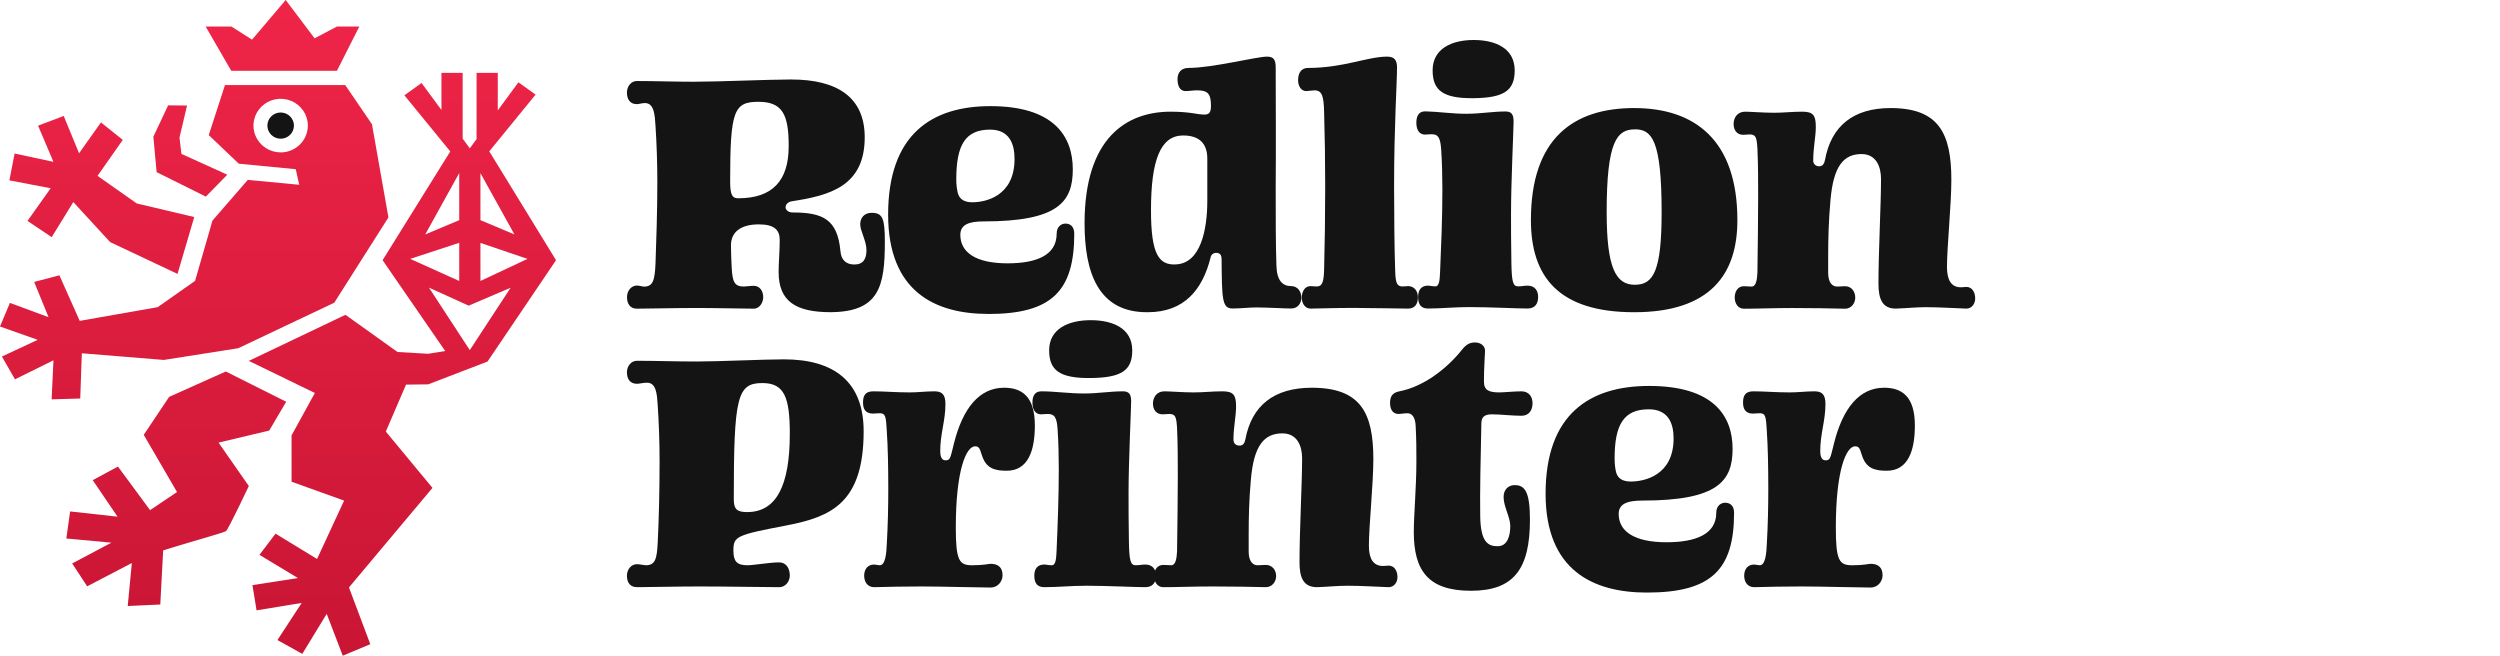
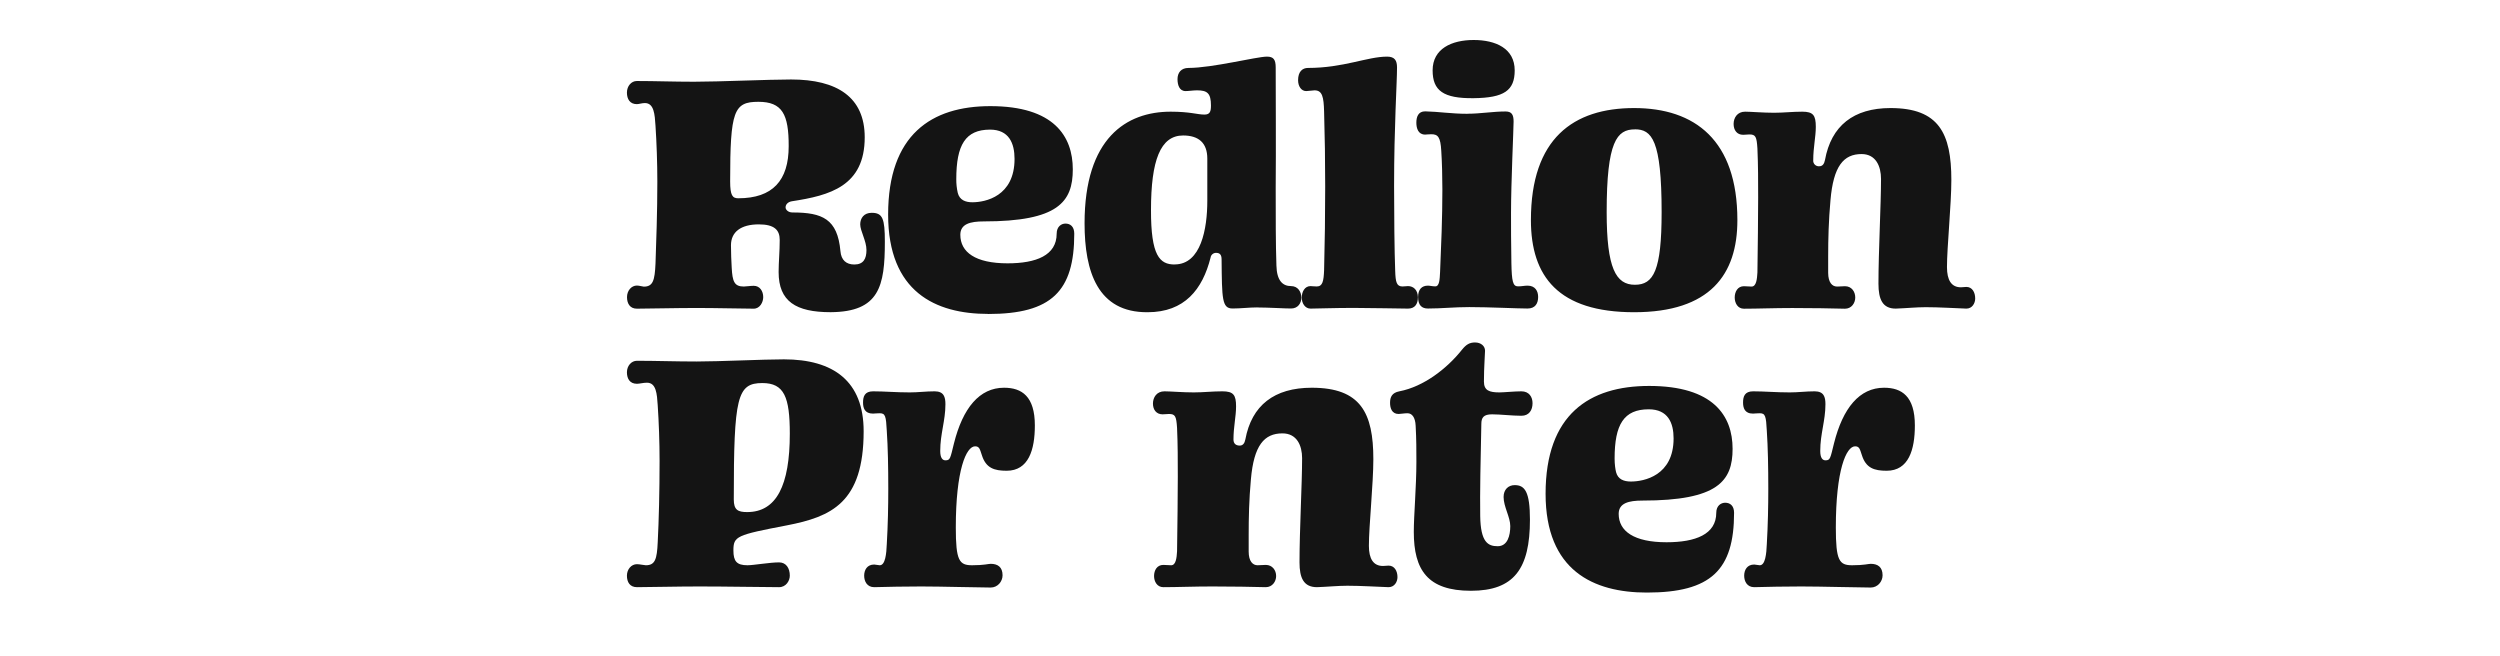
<svg xmlns="http://www.w3.org/2000/svg" width="183" height="48" viewBox="0 0 183 48" fill="none">
-   <path d="M3.709 13.78L0.687 13.203L1.07 11.239L3.911 11.847L2.787 9.197L4.665 8.49L5.788 11.221L7.388 8.96L8.987 10.239L7.14 12.874L10.011 14.894L14.219 15.888L12.995 20.05L8.06 17.721L5.365 14.79L3.785 17.36L2.012 16.171L3.709 13.78ZM15.067 14.392L16.639 12.787L13.28 11.265L13.139 10.066L13.692 7.725L12.308 7.711L11.225 10.008L11.465 12.6L15.067 14.392ZM24.662 5.184L26.302 1.943H24.662L23.028 2.806L20.914 0L18.449 2.902L16.938 1.943H15.055L16.929 5.184H24.662ZM19.707 31.517L20.949 29.409L16.528 27.193L12.382 29.05L10.522 31.831L12.958 36.017L10.985 37.342L8.634 34.153L6.787 35.146L8.604 37.821L5.133 37.437L4.856 39.418L8.152 39.724L5.284 41.246L6.381 42.919L9.65 41.213L9.35 44.36L11.734 44.25L11.944 40.287C13.302 39.842 16.402 38.995 16.545 38.878C16.724 38.73 18.214 35.577 18.214 35.577L15.997 32.399L19.707 31.517ZM3.778 29.232L3.914 26.373L1.098 27.766L0.139 26.097L2.757 24.875L0 23.901L0.725 22.172L3.555 23.218L2.5 20.638L4.347 20.151L5.835 23.488L11.544 22.483L14.28 20.558L15.552 16.148L18.138 13.167L21.901 13.526L21.649 12.385L17.48 11.983L15.28 9.888L16.468 6.229H25.273L27.228 9.094L28.433 15.914L24.469 22.158L17.435 25.491L11.991 26.347L5.99 25.86L5.874 29.172L3.778 29.232ZM22.534 9.192C22.534 8.804 22.417 8.425 22.198 8.102C21.979 7.779 21.669 7.528 21.305 7.38C20.941 7.232 20.541 7.193 20.155 7.269C19.77 7.345 19.415 7.532 19.137 7.806C18.859 8.081 18.669 8.431 18.593 8.811C18.516 9.192 18.556 9.586 18.706 9.945C18.857 10.303 19.112 10.61 19.439 10.825C19.767 11.041 20.151 11.156 20.545 11.156C21.072 11.156 21.578 10.949 21.951 10.581C22.323 10.214 22.534 9.715 22.534 9.195V9.192ZM40.701 19.046L35.687 26.464L31.345 28.134L29.721 28.155L28.242 31.59L31.657 35.713L25.544 43L27.105 47.154L25.09 47.997L23.915 44.934L22.128 47.864L20.308 46.851L22.084 44.136L18.78 44.676L18.479 42.831L21.809 42.314L18.993 40.615L20.169 39.063L23.208 40.918L25.188 36.645L21.342 35.262V31.87L23.048 28.767L18.214 26.416L25.287 23.044L29.1 25.767L31.345 25.896L32.588 25.694L28.005 19.046L32.96 11.085L29.602 6.976L30.858 6.075L32.314 8.049V5.335H33.867V10.148L34.389 10.856L34.885 10.184V5.335H36.438V8.079L37.949 6.025L39.205 6.926L35.815 11.078L40.701 19.046ZM35.168 16.115L37.657 17.162L35.168 12.673V16.115ZM31.127 17.162L33.615 16.115V12.667L31.127 17.162ZM30.025 18.95L33.615 20.568V17.774L30.025 18.95ZM37.38 21.06L34.305 22.374L31.4 21.054L34.389 25.628L37.38 21.06ZM38.611 18.95L35.168 17.781V20.568L38.611 18.95Z" fill="url(#paint0_linear_8229_18384)" />
-   <path d="M20.544 10.153C21.081 10.153 21.517 9.724 21.517 9.194C21.517 8.665 21.081 8.235 20.544 8.235C20.008 8.235 19.572 8.665 19.572 9.194C19.572 9.724 20.008 10.153 20.544 10.153Z" fill="#141414" />
  <path d="M63.425 18.302C63.425 17.64 62.968 16.899 62.968 16.424C62.968 15.975 63.236 15.578 63.807 15.578C64.612 15.578 64.771 16 64.771 17.694C64.771 20.947 64.37 22.829 60.802 22.852C58.254 22.852 56.995 22.058 56.995 19.915C56.995 19.202 57.075 18.408 57.075 17.562C57.075 16.848 56.699 16.424 55.546 16.424C54.233 16.424 53.507 16.979 53.507 17.958C53.507 18.455 53.534 19.175 53.561 19.599C53.615 20.603 53.749 20.974 54.446 20.974C54.58 20.974 54.95 20.921 55.171 20.921C55.626 20.921 55.868 21.318 55.868 21.749C55.868 22.12 55.626 22.595 55.171 22.595C54.446 22.595 52.409 22.544 50.987 22.544C49.511 22.544 47.34 22.595 46.621 22.595C46.117 22.595 45.897 22.226 45.897 21.749C45.897 21.272 46.22 20.902 46.621 20.902C46.789 20.902 47.051 20.982 47.125 20.982C47.797 20.982 47.929 20.533 47.983 19.289C48.037 17.729 48.117 15.533 48.117 13.31C48.117 11.883 48.063 10.454 47.983 9.211C47.929 8.365 47.875 7.544 47.205 7.544C46.99 7.544 46.776 7.623 46.614 7.623C46.111 7.623 45.891 7.254 45.891 6.777C45.891 6.3 46.213 5.93 46.614 5.93C47.958 5.93 49.301 5.983 50.799 5.983C52.646 5.983 56.243 5.818 57.907 5.818C61.285 5.818 63.297 7.115 63.297 10.051C63.297 13.622 60.75 14.309 57.961 14.733C57.665 14.786 57.504 14.972 57.504 15.182C57.504 15.348 57.692 15.553 58.008 15.553C60.206 15.553 61.305 16.028 61.52 18.383C61.574 19.046 61.949 19.362 62.539 19.362C63.209 19.361 63.425 18.937 63.425 18.302ZM55.512 7.452C53.715 7.452 53.447 8.115 53.447 13.271C53.447 14.303 53.615 14.514 54.038 14.514C56.557 14.514 57.732 13.218 57.732 10.705C57.739 8.357 57.259 7.452 55.512 7.452ZM72.334 22.979C68.472 22.979 65.011 21.366 65.011 15.705C65.011 9.859 68.177 7.769 72.495 7.769C77.135 7.769 78.529 9.965 78.529 12.398C78.529 14.78 77.456 16.207 72.012 16.207C71.019 16.207 70.296 16.393 70.296 17.186C70.296 18.456 71.395 19.276 73.755 19.276C75.847 19.276 77.348 18.695 77.348 17.107C77.348 16.578 77.697 16.366 77.993 16.366C78.341 16.366 78.636 16.578 78.636 17.107C78.636 21.318 76.974 22.984 72.334 22.984V22.979ZM70 13.112C69.997 13.45 70.033 13.787 70.108 14.117C70.242 14.647 70.672 14.806 71.18 14.806C72.119 14.806 74.265 14.382 74.265 11.631C74.265 10.493 73.862 9.488 72.467 9.488C70.672 9.493 70 10.599 70 13.117V13.112ZM92.049 22.502C91.431 22.502 90.842 22.582 90.224 22.582C89.447 22.582 89.447 21.895 89.42 18.985C89.42 18.642 89.287 18.509 89.018 18.509C88.92 18.508 88.825 18.542 88.751 18.605C88.676 18.668 88.628 18.756 88.615 18.852C88.026 21.186 86.711 22.855 84.003 22.855C80.356 22.882 79.39 19.892 79.39 16.348C79.39 10.106 82.448 8.175 85.692 8.175C87.114 8.175 87.65 8.387 88.16 8.387C88.562 8.387 88.642 8.175 88.642 7.724C88.642 6.825 88.375 6.613 87.623 6.613C87.354 6.613 87.007 6.667 86.783 6.667C86.328 6.667 86.194 6.217 86.194 5.793C86.194 5.318 86.463 4.973 86.998 4.973C88.741 4.973 91.987 4.145 92.738 4.145C93.22 4.145 93.381 4.357 93.381 4.938C93.381 7.187 93.408 10.735 93.381 13.748C93.381 15.864 93.381 17.9 93.434 19.435C93.461 20.546 93.891 20.942 94.507 20.942C95.011 20.942 95.258 21.366 95.258 21.788C95.258 22.186 95.016 22.582 94.507 22.582C94.113 22.587 92.857 22.507 92.049 22.507V22.502ZM85.987 19.356C87.918 19.356 88.375 16.737 88.375 14.7V11.61C88.375 10.45 87.73 9.917 86.604 9.917C84.941 9.917 84.253 11.739 84.253 15.366C84.244 18.726 84.888 19.361 85.987 19.361V19.356ZM95.288 21.788C95.288 21.366 95.503 20.942 95.931 20.942C95.985 20.942 96.173 20.969 96.388 20.969C96.818 20.969 96.892 20.573 96.924 19.778C96.978 17.716 97.004 15.705 97.004 13.65C97.004 11.828 96.978 9.973 96.924 8.175C96.897 7.09 96.791 6.613 96.227 6.613C96.093 6.613 95.772 6.667 95.611 6.667C95.261 6.667 95.02 6.323 95.02 5.872C95.02 5.238 95.342 4.973 95.745 4.973C98.346 4.973 100.089 4.145 101.536 4.145C102.101 4.145 102.262 4.437 102.262 4.938C102.262 6.076 102.047 9.225 102.047 13.615C102.047 15.732 102.074 18.403 102.128 19.831C102.154 20.659 102.235 20.969 102.663 20.969C102.798 20.969 102.986 20.942 103.066 20.942C103.469 20.942 103.79 21.234 103.79 21.77C103.79 22.247 103.575 22.59 103.066 22.59C102.477 22.59 100.358 22.539 99.07 22.539C97.703 22.539 96.334 22.59 95.931 22.59C95.528 22.59 95.288 22.193 95.288 21.794V21.788ZM107.417 8.325C108.382 8.325 109.264 8.16 110.206 8.16C110.661 8.16 110.795 8.398 110.795 8.9C110.795 9.428 110.607 13.372 110.607 15.593C110.607 16.28 110.607 18.105 110.634 19.27C110.661 20.594 110.742 20.962 111.118 20.962C111.386 20.962 111.6 20.909 111.815 20.909C112.379 20.909 112.592 21.307 112.592 21.737C112.592 22.214 112.379 22.584 111.815 22.584C111.091 22.584 108.999 22.479 107.551 22.479C106.451 22.479 105.513 22.584 104.529 22.584C104.072 22.584 103.805 22.347 103.805 21.737C103.805 21.182 104.072 20.909 104.529 20.909C104.663 20.909 104.849 20.962 105.064 20.962C105.36 20.962 105.387 20.487 105.414 19.904C105.494 18.026 105.582 15.937 105.582 13.874C105.582 12.921 105.555 11.886 105.501 11.043C105.447 10.038 105.259 9.826 104.776 9.826C104.562 9.826 104.401 9.852 104.321 9.852C103.817 9.852 103.677 9.402 103.677 8.979C103.677 8.557 103.812 8.151 104.321 8.151C105.298 8.171 106.236 8.33 107.417 8.33V8.325ZM110.876 5.15C110.876 6.631 110.099 7.161 107.872 7.187C105.645 7.214 104.868 6.631 104.868 5.15C104.868 3.564 106.263 2.928 107.872 2.928C109.481 2.928 110.876 3.542 110.876 5.155V5.15ZM119.619 22.855C114.068 22.855 112.063 20.237 112.063 16.109C112.063 10.132 115.173 7.91 119.619 7.91C124.066 7.91 127.176 10.265 127.176 16.109C127.182 20.101 125.171 22.855 119.619 22.855ZM119.673 9.47C118.358 9.47 117.608 10.344 117.608 15.528C117.608 19.629 118.279 20.845 119.673 20.845C121.04 20.845 121.631 19.813 121.631 15.528C121.631 10.235 120.907 9.466 119.673 9.466V9.47ZM134.463 20.977C134.544 20.977 134.947 20.951 135.054 20.951C135.536 20.951 135.805 21.348 135.805 21.779C135.805 22.176 135.536 22.598 135.054 22.598C134.089 22.572 132.613 22.547 131.192 22.547C129.877 22.547 128.643 22.598 127.653 22.598C127.196 22.598 126.981 22.176 126.981 21.779C126.981 21.356 127.196 20.951 127.653 20.951C127.731 20.951 128.134 20.977 128.215 20.977C128.564 20.977 128.616 20.422 128.643 19.945C128.67 17.777 128.697 16.056 128.697 14.47C128.697 13.252 128.697 12.09 128.643 10.873C128.59 10 128.509 9.841 128.054 9.841C127.92 9.841 127.758 9.867 127.597 9.867C127.142 9.867 126.9 9.523 126.9 9.074C126.9 8.625 127.169 8.175 127.74 8.175C128.143 8.175 129.083 8.254 129.859 8.254C130.556 8.254 131.202 8.175 131.924 8.175C132.729 8.175 132.917 8.44 132.917 9.286C132.917 10.026 132.729 10.793 132.729 11.719C132.721 11.78 132.728 11.841 132.749 11.899C132.769 11.957 132.802 12.01 132.846 12.053C132.89 12.097 132.944 12.13 133.002 12.15C133.061 12.17 133.124 12.177 133.185 12.169C133.399 12.169 133.533 12.004 133.587 11.719C134.043 9.206 135.679 7.91 138.387 7.91C141.927 7.91 142.839 9.761 142.839 13.175C142.839 14.973 142.518 18.094 142.518 19.549C142.518 20.502 142.839 21.03 143.537 21.03C143.618 21.03 143.858 21.003 143.939 21.003C144.369 21.003 144.584 21.401 144.584 21.85C144.584 22.194 144.369 22.59 143.939 22.59C143.161 22.564 141.954 22.486 140.962 22.486C140.265 22.486 139.541 22.564 138.764 22.59C137.798 22.59 137.503 21.903 137.503 20.768C137.503 18.388 137.691 15.003 137.691 13.098C137.691 12.173 137.314 11.277 136.268 11.277C134.955 11.277 134.203 12.149 133.99 14.662C133.855 16.169 133.822 17.466 133.822 18.789V19.978C133.828 20.682 134.116 20.974 134.463 20.974V20.977Z" fill="#141414" />
  <path d="M57.814 31.749C57.814 29.066 57.407 28.04 55.804 28.04C53.958 28.04 53.713 29.04 53.713 36.563C53.713 37.326 54.012 37.484 54.691 37.484C56.837 37.484 57.814 35.537 57.814 31.749ZM46.624 42.981C46.108 42.981 45.891 42.613 45.891 42.14C45.891 41.666 46.217 41.298 46.624 41.298C46.814 41.298 47.167 41.377 47.276 41.377C47.955 41.377 48.091 40.93 48.145 39.693C48.227 38.115 48.281 35.958 48.281 33.748C48.281 32.328 48.227 30.908 48.145 29.671C48.091 28.829 48.036 28.014 47.357 28.014C47.086 28.014 46.814 28.093 46.624 28.093C46.108 28.093 45.891 27.725 45.891 27.251C45.891 26.778 46.217 26.409 46.624 26.409C48.036 26.409 49.422 26.462 50.997 26.462C52.654 26.462 55.886 26.304 57.38 26.304C61.019 26.304 63.219 27.909 63.219 31.565C63.219 36.8 60.856 37.826 57.597 38.457C53.903 39.167 53.686 39.246 53.686 40.298C53.686 41.087 53.93 41.377 54.718 41.377C55.153 41.377 56.348 41.166 57.027 41.166C57.543 41.166 57.814 41.587 57.814 42.14C57.814 42.508 57.543 42.981 57.027 42.981C56.022 42.981 53.143 42.929 51.187 42.929C49.612 42.929 47.412 42.981 46.624 42.981Z" fill="#141414" />
  <path d="M64.913 39.825C64.995 38.431 65.022 37.063 65.022 35.774C65.022 34.196 64.995 32.749 64.913 31.539C64.859 30.46 64.805 30.25 64.397 30.25C64.153 30.25 64.017 30.276 63.908 30.276C63.284 30.276 63.175 29.855 63.175 29.461C63.175 29.04 63.284 28.645 63.908 28.645C64.723 28.645 65.592 28.724 66.597 28.724C67.222 28.724 67.765 28.645 68.417 28.645C69.096 28.645 69.205 29.066 69.205 29.592C69.205 30.802 68.825 31.749 68.825 33.012C68.825 33.512 68.987 33.696 69.205 33.696C69.558 33.696 69.558 33.564 69.829 32.459C70.481 29.855 71.704 28.382 73.496 28.382C74.8 28.382 75.751 29.014 75.751 31.144C75.751 32.933 75.289 34.459 73.686 34.459C72.79 34.459 72.165 34.275 71.867 33.301C71.731 32.907 71.704 32.67 71.378 32.67C70.726 32.67 69.965 34.406 69.965 38.615C69.965 41.035 70.21 41.377 71.16 41.377C72.029 41.377 72.355 41.272 72.518 41.272C73.034 41.272 73.388 41.508 73.388 42.113C73.388 42.561 73.034 43.008 72.518 43.008C71.676 43.008 68.879 42.929 67.439 42.929C66.19 42.929 65.022 42.955 63.99 42.981C63.474 42.981 63.257 42.561 63.257 42.14C63.257 41.719 63.474 41.324 63.99 41.324C64.044 41.324 64.343 41.377 64.397 41.377C64.805 41.377 64.886 40.535 64.913 39.825Z" fill="#141414" />
-   <path d="M79.839 23.437C81.469 23.437 82.881 24.042 82.881 25.647C82.881 27.12 82.094 27.646 79.839 27.672C77.585 27.698 76.797 27.12 76.797 25.647C76.797 24.068 78.21 23.437 79.839 23.437ZM76.227 28.645C77.232 28.645 78.183 28.803 79.378 28.803C80.355 28.803 81.252 28.645 82.202 28.645C82.664 28.645 82.8 28.882 82.8 29.382C82.8 29.908 82.61 33.827 82.61 36.037C82.61 36.721 82.61 38.536 82.637 39.693C82.664 41.009 82.746 41.377 83.126 41.377C83.397 41.377 83.615 41.324 83.832 41.324C84.402 41.324 84.62 41.719 84.62 42.14C84.62 42.613 84.402 42.981 83.832 42.981C83.099 42.981 80.98 42.876 79.513 42.876C78.4 42.876 77.449 42.981 76.444 42.981C75.983 42.981 75.711 42.745 75.711 42.14C75.711 41.587 75.983 41.324 76.444 41.324C76.58 41.324 76.77 41.377 76.987 41.377C77.286 41.377 77.313 40.903 77.341 40.325C77.422 38.457 77.504 36.379 77.504 34.327C77.504 33.38 77.476 32.354 77.422 31.513C77.368 30.513 77.178 30.303 76.689 30.303C76.471 30.303 76.308 30.329 76.227 30.329C75.711 30.329 75.575 29.882 75.575 29.461C75.575 29.04 75.711 28.645 76.227 28.645Z" fill="#141414" />
  <path d="M91.403 40.377C91.403 41.087 91.702 41.377 92.055 41.377C92.136 41.377 92.544 41.351 92.653 41.351C93.141 41.351 93.413 41.745 93.413 42.166C93.413 42.561 93.141 42.981 92.653 42.981C91.675 42.955 90.181 42.929 88.741 42.929C87.41 42.929 86.161 42.981 85.156 42.981C84.694 42.981 84.477 42.561 84.477 42.166C84.477 41.745 84.694 41.351 85.156 41.351C85.238 41.351 85.645 41.377 85.727 41.377C86.08 41.377 86.134 40.825 86.161 40.351C86.188 38.194 86.215 36.484 86.215 34.906C86.215 33.696 86.215 32.538 86.161 31.328C86.107 30.46 86.025 30.303 85.564 30.303C85.428 30.303 85.265 30.329 85.102 30.329C84.64 30.329 84.396 29.987 84.396 29.54C84.396 29.093 84.667 28.645 85.238 28.645C85.645 28.645 86.596 28.724 87.383 28.724C88.09 28.724 88.741 28.645 89.475 28.645C90.29 28.645 90.48 28.908 90.48 29.75C90.48 30.487 90.29 31.25 90.29 32.17C90.29 32.486 90.48 32.617 90.751 32.617C90.969 32.617 91.104 32.459 91.159 32.17C91.621 29.671 93.277 28.382 96.021 28.382C99.606 28.382 100.529 30.224 100.529 33.617C100.529 35.406 100.203 38.51 100.203 39.956C100.203 40.903 100.529 41.429 101.235 41.429C101.317 41.429 101.561 41.403 101.643 41.403C102.077 41.403 102.295 41.798 102.295 42.245C102.295 42.587 102.077 42.981 101.643 42.981C100.855 42.955 99.633 42.876 98.628 42.876C97.922 42.876 97.189 42.955 96.401 42.981C95.423 42.981 95.124 42.297 95.124 41.166C95.124 38.799 95.314 35.432 95.314 33.538C95.314 32.617 94.934 31.723 93.875 31.723C92.544 31.723 91.783 32.591 91.566 35.09C91.43 36.589 91.403 37.878 91.403 39.194V40.377Z" fill="#141414" />
  <path d="M111.992 38.036C111.992 41.64 110.824 43.245 107.673 43.245C104.495 43.245 103.49 41.719 103.49 38.931C103.49 37.721 103.68 35.616 103.68 33.801C103.68 32.986 103.68 32.144 103.626 31.171C103.599 30.539 103.354 30.25 103.029 30.25C102.784 30.25 102.512 30.303 102.377 30.303C101.888 30.303 101.752 29.882 101.752 29.487C101.752 29.066 101.888 28.751 102.431 28.645C104.224 28.303 105.935 26.962 107.021 25.594C107.32 25.226 107.564 25.068 107.972 25.068C108.406 25.068 108.705 25.331 108.705 25.673C108.705 25.962 108.624 26.857 108.624 27.935C108.624 28.593 109.031 28.724 109.764 28.724C110.063 28.724 110.878 28.645 111.367 28.645C111.937 28.645 112.182 29.066 112.182 29.513C112.182 30.013 111.937 30.434 111.367 30.434C110.688 30.434 109.819 30.329 109.221 30.329C108.597 30.329 108.434 30.566 108.434 31.039C108.379 33.591 108.325 36.09 108.352 37.773C108.379 39.693 108.922 39.983 109.629 39.983C110.362 39.983 110.552 39.194 110.552 38.51C110.552 37.852 110.063 37.089 110.063 36.379C110.063 35.827 110.416 35.511 110.878 35.511C111.611 35.511 111.992 35.984 111.992 38.036Z" fill="#141414" />
  <path d="M126.934 37.536C126.934 41.719 125.251 43.376 120.552 43.376C116.64 43.376 113.137 41.771 113.137 36.142C113.137 30.329 116.342 28.251 120.715 28.251C125.413 28.251 126.826 30.434 126.826 32.854C126.826 35.221 125.739 36.642 120.226 36.642C119.221 36.642 118.487 36.826 118.487 37.615C118.487 38.878 119.601 39.693 121.991 39.693C124.11 39.693 125.631 39.115 125.631 37.536C125.631 37.01 125.984 36.8 126.283 36.8C126.636 36.8 126.934 37.01 126.934 37.536ZM120.687 29.961C118.868 29.961 118.189 31.065 118.189 33.564C118.189 33.985 118.243 34.353 118.297 34.564C118.433 35.09 118.868 35.248 119.384 35.248C120.334 35.248 122.507 34.827 122.507 32.091C122.507 30.96 122.1 29.961 120.687 29.961Z" fill="#141414" />
  <path d="M129.331 39.825C129.412 38.431 129.439 37.063 129.439 35.774C129.439 34.196 129.412 32.749 129.331 31.539C129.276 30.46 129.222 30.25 128.815 30.25C128.57 30.25 128.434 30.276 128.326 30.276C127.701 30.276 127.592 29.855 127.592 29.461C127.592 29.04 127.701 28.645 128.326 28.645C129.14 28.645 130.01 28.724 131.015 28.724C131.639 28.724 132.183 28.645 132.834 28.645C133.513 28.645 133.622 29.066 133.622 29.592C133.622 30.802 133.242 31.749 133.242 33.012C133.242 33.512 133.405 33.696 133.622 33.696C133.975 33.696 133.975 33.564 134.247 32.459C134.899 29.855 136.121 28.382 137.913 28.382C139.217 28.382 140.168 29.014 140.168 31.144C140.168 32.933 139.706 34.459 138.104 34.459C137.207 34.459 136.583 34.275 136.284 33.301C136.148 32.907 136.121 32.67 135.795 32.67C135.143 32.67 134.383 34.406 134.383 38.615C134.383 41.035 134.627 41.377 135.578 41.377C136.447 41.377 136.773 41.272 136.936 41.272C137.452 41.272 137.805 41.508 137.805 42.113C137.805 42.561 137.452 43.008 136.936 43.008C136.094 43.008 133.296 42.929 131.857 42.929C130.607 42.929 129.439 42.955 128.407 42.981C127.891 42.981 127.674 42.561 127.674 42.14C127.674 41.719 127.891 41.324 128.407 41.324C128.461 41.324 128.76 41.377 128.815 41.377C129.222 41.377 129.303 40.535 129.331 39.825Z" fill="#141414" />
  <defs>
    <linearGradient id="paint0_linear_8229_18384" x1="20.351" y1="0" x2="20.351" y2="47.997" gradientUnits="userSpaceOnUse">
      <stop stop-color="#EF2548" />
      <stop offset="1" stop-color="#C91534" />
    </linearGradient>
  </defs>
</svg>